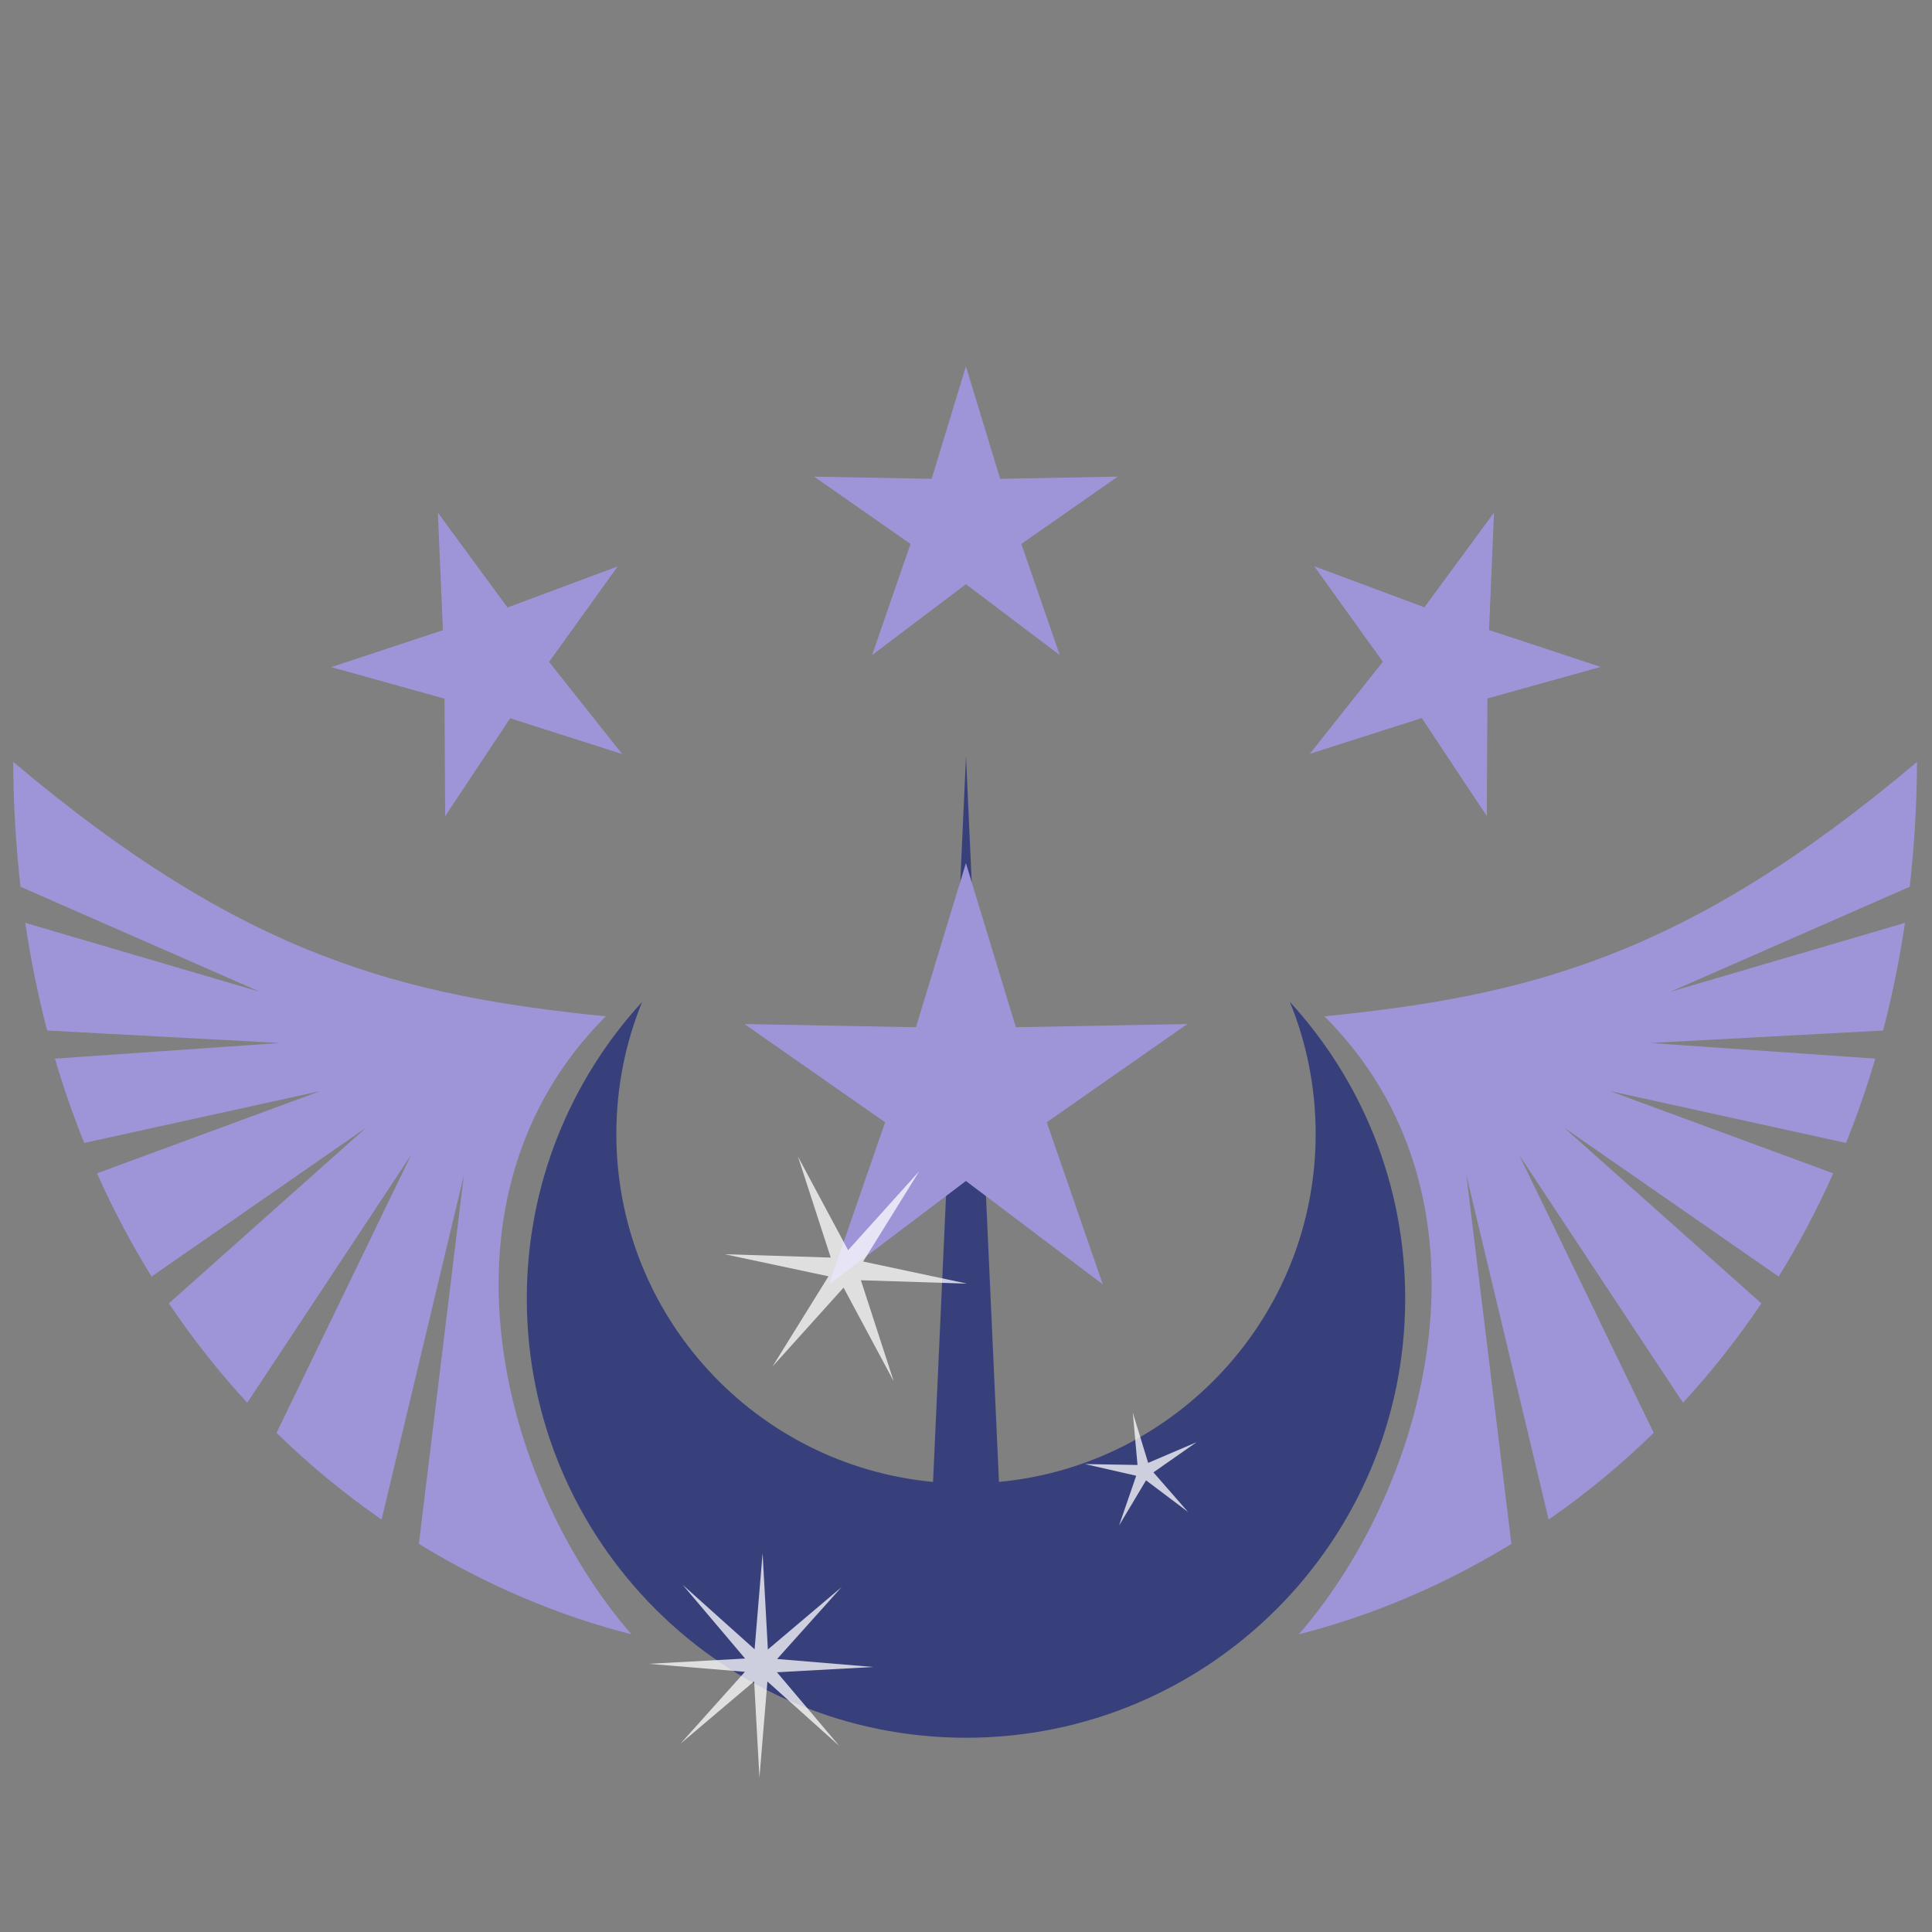
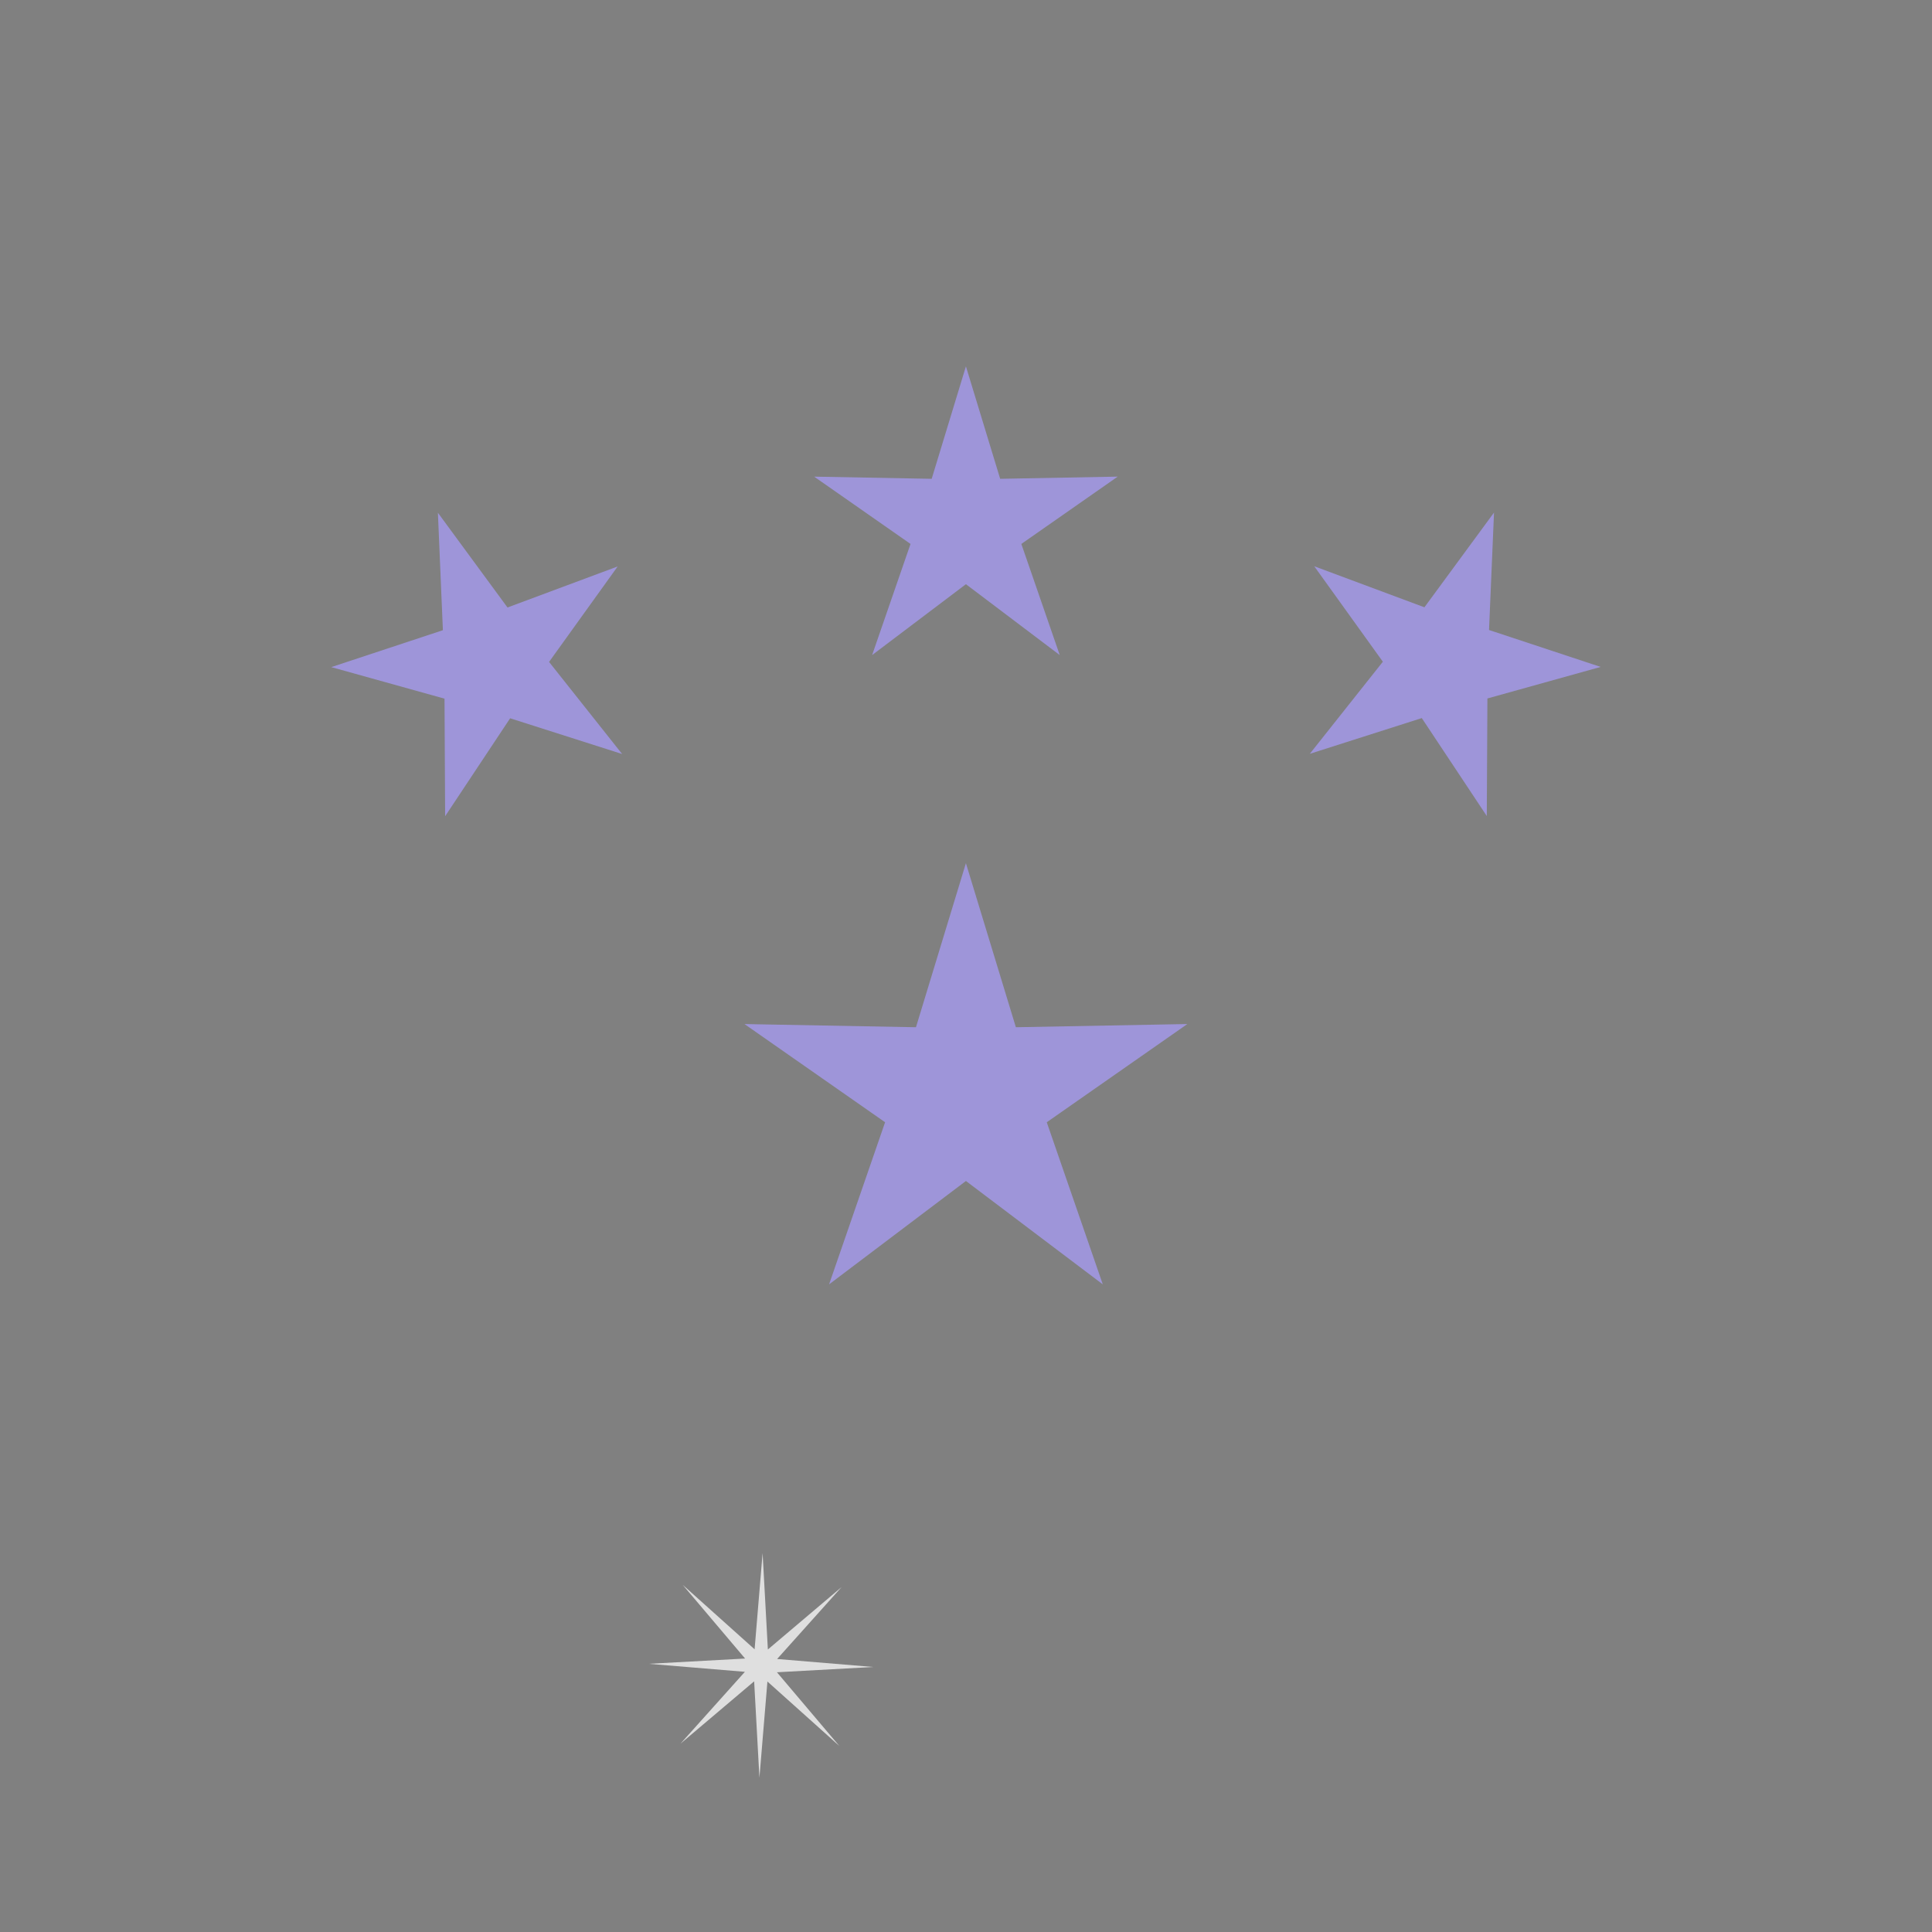
<svg xmlns="http://www.w3.org/2000/svg" xmlns:ns1="http://www.anigen.org/namespace" ns1:version="0.8.1" preserveAspectRatio="xMidYMid" version="1.1" viewBox="0 0 500 500">
  <rect x="0" y="0" width="500" height="500" fill="#808080" stroke="none" />
  <defs>
    <clipPath id="clipPath3055">
-       <path d="m342.47 815.37c41.114 42.524 32.63 111.48-7.281 160.2-28.544 46.837-71.179 91.661-117.06 121.23l304.06-22.223 13.001-377z" style="fill:#474747" />
-     </clipPath>
+       </clipPath>
    <clipPath id="clipPath3059">
-       <path d="m156.93 815.38c-49.19 51.77-21.803 129.12 7.123 160.21 0 0 71.943 91.673 117.78 121.22l-304.06-22.223-13.001-377z" style="fill:#474747" />
-     </clipPath>
+       </clipPath>
  </defs>
  <g transform="translate(0 -552.36)">
-     <path d="m241.47 935.88c-45.978-4.296-81.959-42.976-81.959-90.079 0-12.083 2.375-23.613 6.673-34.15-18.536 20.225-29.848 47.169-29.848 76.767 0 62.775 50.881 113.67 113.66 113.67s113.67-50.896 113.67-113.67c0-29.596-11.313-56.543-29.848-76.767 4.298 10.538 6.673 22.067 6.673 34.15 0 47.095-35.987 85.775-81.959 90.079l-8.534-187.79z" style="fill:#38407c" />
    <path d="m285.4 884.75-35.418-26.752-35.418 26.755 14.498-41.953-36.39-25.415 44.378 0.825 12.927-42.462 12.929 42.46 44.38-0.828-36.387 25.418z" style="fill:#9e95d9" />
    <path d="m274.26 721.89-24.278-18.338-24.278 18.339 9.938-28.757-24.944-17.421 30.42 0.565 8.861-29.106 8.863 29.105 30.421-0.567-24.942 17.423z" style="fill:#9e95d9">
      <animateTransform fill="remove" accumulate="none" additive="sum" attributeName="transform" attributeType="auto" begin="0s" calcMode="spline" dur="25s" keySplines=".5 0 .5 1;.5 0 .5 1;.5 0 .5 1;.5 0 .5 1;.5 0 .5 1" keyTimes="0;0.164;0.2;0.72;0.84;1" repeatCount="indefinite" type="translate" values="0 -200;0 -200;0 0;0 0;0 -500;0 -500" />
    </path>
    <path d="m384.78 763.55-16.823-25.351-28.986 9.25 18.912-23.834-17.755-24.708 28.511 10.621 18.012-24.52-1.291 30.397 28.887 9.553-29.308 8.166z" style="fill:#9e95d9">
      <animateTransform fill="remove" accumulate="none" additive="sum" attributeName="transform" attributeType="auto" begin="0s" calcMode="spline" dur="25s" keySplines=".5 0 .5 1;.5 0 .5 1;.5 0 .5 1;.5 0 .5 1;.5 0 .5 1" keyTimes="0;0.164;0.2;0.72;0.84;1" repeatCount="indefinite" type="translate" values="170 -150;170 -150;0 0;0 0;450 -400;450 -400" />
    </path>
    <g transform="matrix(-1 0 0 1 -1976.5 -1390)">
      <path d="m-2091.7 2153.6-16.823-25.351-28.986 9.25 18.912-23.834-17.755-24.708 28.511 10.621 18.012-24.52-1.291 30.397 28.887 9.553-29.308 8.166z" style="fill:#9e95d9">
        <animateTransform fill="remove" accumulate="none" additive="sum" attributeName="transform" attributeType="auto" begin="0s" calcMode="spline" dur="25s" keySplines=".5 0 .5 1;.5 0 .5 1;.5 0 .5 1;.5 0 .5 1;.5 0 .5 1" keyTimes="0;0.164;0.2;0.72;0.84;1" repeatCount="indefinite" type="translate" values="170 -150;170 -150;0 0;0 0;450 -400;450 -400" />
      </path>
    </g>
    <g clip-path="url(#clipPath3059)">
      <path d="m3.417 749.53c59.944 50.659 101.1 60.566 153.36 65.861-46.592 46.514-27.624 120.47 6.638 159.93-18.649-4.756-37.329-12.557-55.015-23.407l11.657-95.467-21.302 89.176c-9.48-6.566-18.598-14.047-27.189-22.447l34.856-71.956-42.432 64.163c-7.25-7.859-14.048-16.435-20.284-25.708l51.047-45.474-55.522 38.532c-5.179-8.369-9.917-17.274-14.12-26.715l57.79-21.29-61.106 13.427c-2.812-6.998-5.357-14.271-7.575-21.823l58.275-4.048-60.288-3.227c-2.329-8.919-4.235-18.203-5.667-27.859l60.725 17.833-61.953-27.177c-1.182-10.369-1.829-21.144-1.897-32.323z" style="fill:#9e95d9">
        <animateTransform fill="freeze" accumulate="none" additive="sum" attributeName="transform" attributeType="auto" begin="0s" calcMode="spline" dur="25s" keySplines=".5 0 .5 1;.5 0 .5 1;.25 0 .75 .75;.5 0 .5 .5;.5 0 .5 .5;.25 0 .75 .75" keyTimes="0;0.164;0.2;0.206;0.72;0.8;1" repeatCount="indefinite" type="rotate" values="-120 161.696 817.047;-120 161.696 817.047;10 161.696 817.047;0 161.696 817.047;0 161.696 817.047;-120 161.696 817.047;-120 161.696 817.047" />
      </path>
    </g>
    <g clip-path="url(#clipPath3055)">
      <path d="m496.13 749.53c-59.944 50.659-101.1 60.566-153.36 65.861 46.592 46.514 27.624 120.47-6.638 159.93 18.649-4.756 37.329-12.557 55.015-23.407l-11.657-95.467 21.302 89.176c9.48-6.566 18.598-14.047 27.189-22.447l-34.856-71.956 42.432 64.163c7.25-7.859 14.048-16.435 20.284-25.708l-51.047-45.474 55.522 38.532c5.179-8.369 9.917-17.274 14.12-26.715l-57.79-21.29 61.106 13.427c2.812-6.998 5.357-14.271 7.575-21.823l-58.275-4.048 60.288-3.227c2.329-8.919 4.235-18.203 5.667-27.859l-60.725 17.833 61.953-27.177c1.182-10.369 1.829-21.144 1.897-32.323z" style="fill:#9e95d9">
        <animateTransform fill="freeze" accumulate="none" additive="sum" attributeName="transform" attributeType="auto" begin="0s" calcMode="spline" dur="25s" keySplines=".5 0 .5 1;.5 0 .5 1;.25 0 .75 .75;.5 0 .5 .5;.5 0 .5 .5;0 0 1 1" keyTimes="0;0.164;0.2;0.206;0.72;0.8;1" repeatCount="indefinite" type="rotate" values="120 337.898 817.05;120 337.898 817.05;-10 337.898 817.05;0 337.898 817.05;0 337.898 817.05;120 337.898 817.05;120 337.898 817.05" />
      </path>
    </g>
  </g>
  <style>#esfk6hgsik4k43_tr {animation: esfk6hgsik4k43_tr__tr 4000ms linear infinite normal forwards}@keyframes esfk6hgsik4k43_tr__tr { 0% {transform: translate(-785.687px,-364.794px) rotate(15deg);animation-timing-function: cubic-bezier(0.42,0,0.58,1)} 70% {transform: translate(-785.687px,-364.794px) rotate(-30deg);animation-timing-function: cubic-bezier(0.42,0,0.58,1)} 100% {transform: translate(-785.687px,-364.794px) rotate(15deg)} }#esfk6hgsik4k43_ts {animation: esfk6hgsik4k43_ts__ts 4000ms linear infinite normal forwards}@keyframes esfk6hgsik4k43_ts__ts { 0% {transform: scale(0.883,0.883)} 50% {transform: scale(2,2)} 100% {transform: scale(0.88,0.88)} }#esfk6hgsik4k44_tr {animation: esfk6hgsik4k44_tr__tr 4000ms linear infinite normal forwards}@keyframes esfk6hgsik4k44_tr__tr { 0% {transform: translate(-1112.338px,-293.104px) rotate(-23.888deg);animation-timing-function: cubic-bezier(0.42,0,0.58,1)} 50% {transform: translate(-1112.338px,-293.104px) rotate(-50deg);animation-timing-function: cubic-bezier(0.42,0,0.58,1)} 100% {transform: translate(-1112.338px,-293.104px) rotate(-23.89deg)} }#esfk6hgsik4k44_ts {animation: esfk6hgsik4k44_ts__ts 4000ms linear infinite normal forwards}@keyframes esfk6hgsik4k44_ts__ts { 0% {transform: scale(0.47,0.47)} 25% {transform: scale(1.5,1.5)} 50% {transform: scale(0.7,0.7)} 75% {transform: scale(1.1,1.1)} 100% {transform: scale(0.467,0.467)} }#esfk6hgsik4k45_tr {animation: esfk6hgsik4k45_tr__tr 4000ms linear infinite normal forwards}@keyframes esfk6hgsik4k45_tr__tr { 0% {transform: translate(-924.238px,-84px) rotate(-23.89deg);animation-timing-function: cubic-bezier(0.42,0,0.58,1)} 25% {transform: translate(-924.238px,-84px) rotate(20deg);animation-timing-function: cubic-bezier(0.42,0,0.58,1)} 50% {transform: translate(-924.238px,-84px) rotate(-23.89deg);animation-timing-function: cubic-bezier(0.42,0,0.58,1)} 75% {transform: translate(-924.238px,-84px) rotate(20deg);animation-timing-function: cubic-bezier(0.42,0,0.58,1)} 100% {transform: translate(-924.238px,-84px) rotate(-23.888deg)} }#esfk6hgsik4k45_ts {animation: esfk6hgsik4k45_ts__ts 4000ms linear infinite normal forwards}@keyframes esfk6hgsik4k45_ts__ts { 0% {transform: scale(0.96,0.96)} 50% {transform: scale(0.2,0.2)} 100% {transform: scale(0.958,0.958)} }</style>
  <g transform="translate(-509.01 13.212)">
    <g transform="rotate(167.35 772.24 651.3)">
      <g transform="matrix(.335 -.009 .009 .335 648.41 850.92)" style="opacity:.75;shape-rendering:geometricPrecision">
        <g transform="translate(1192,503.27)">
          <g id="esfk6hgsik4k43_tr" transform="rotate(15,992.6,-3166.3)">
            <g id="esfk6hgsik4k43_ts" transform="scale(.883)">
              <path transform="translate(662.86,-272.36)" d="m-593.39 341.83-63.664-55.459-5.802 84.232-5.802-84.232-63.664 55.459 55.459-63.664-84.232-5.802 84.232-5.802-55.459-63.664 63.664 55.459 5.802-84.232 5.802 84.232 63.664-55.459-55.459 63.664 84.232 5.802-84.232 5.802z" fill="#fff" fill-rule="evenodd" stroke-width="7" />
            </g>
          </g>
          <g id="esfk6hgsik4k44_tr" transform="rotate(-23.888,-1249,2482.6)">
            <g id="esfk6hgsik4k44_ts" transform="scale(.47)">
-               <path transform="translate(667.61,-267.61)" d="m-593.39 341.83-67.094-54.491-46.972 72.558 31.091-80.649-83.521-22.251 86.31 4.647-4.647-86.31 22.251 83.521 80.649-31.091-72.558 46.972z" fill="#fff" fill-rule="evenodd" stroke-width="7" />
-             </g>
+               </g>
          </g>
          <g id="esfk6hgsik4k45_tr" transform="rotate(-23.89,-660.65,2142.4)">
            <g id="esfk6hgsik4k45_ts" transform="scale(.96)">
-               <path transform="translate(662.86,-272.36)" d="m-593.39 341.83-65.542-54.821-29.35 80.248 14.706-84.172-84.172 14.706 80.248-29.35-54.821-65.542 65.542 54.821 29.35-80.248-14.706 84.172 84.172-14.706-80.248 29.35z" fill="#fff" fill-rule="evenodd" stroke-width="7" />
-             </g>
+               </g>
          </g>
        </g>
      </g>
    </g>
  </g>
</svg>